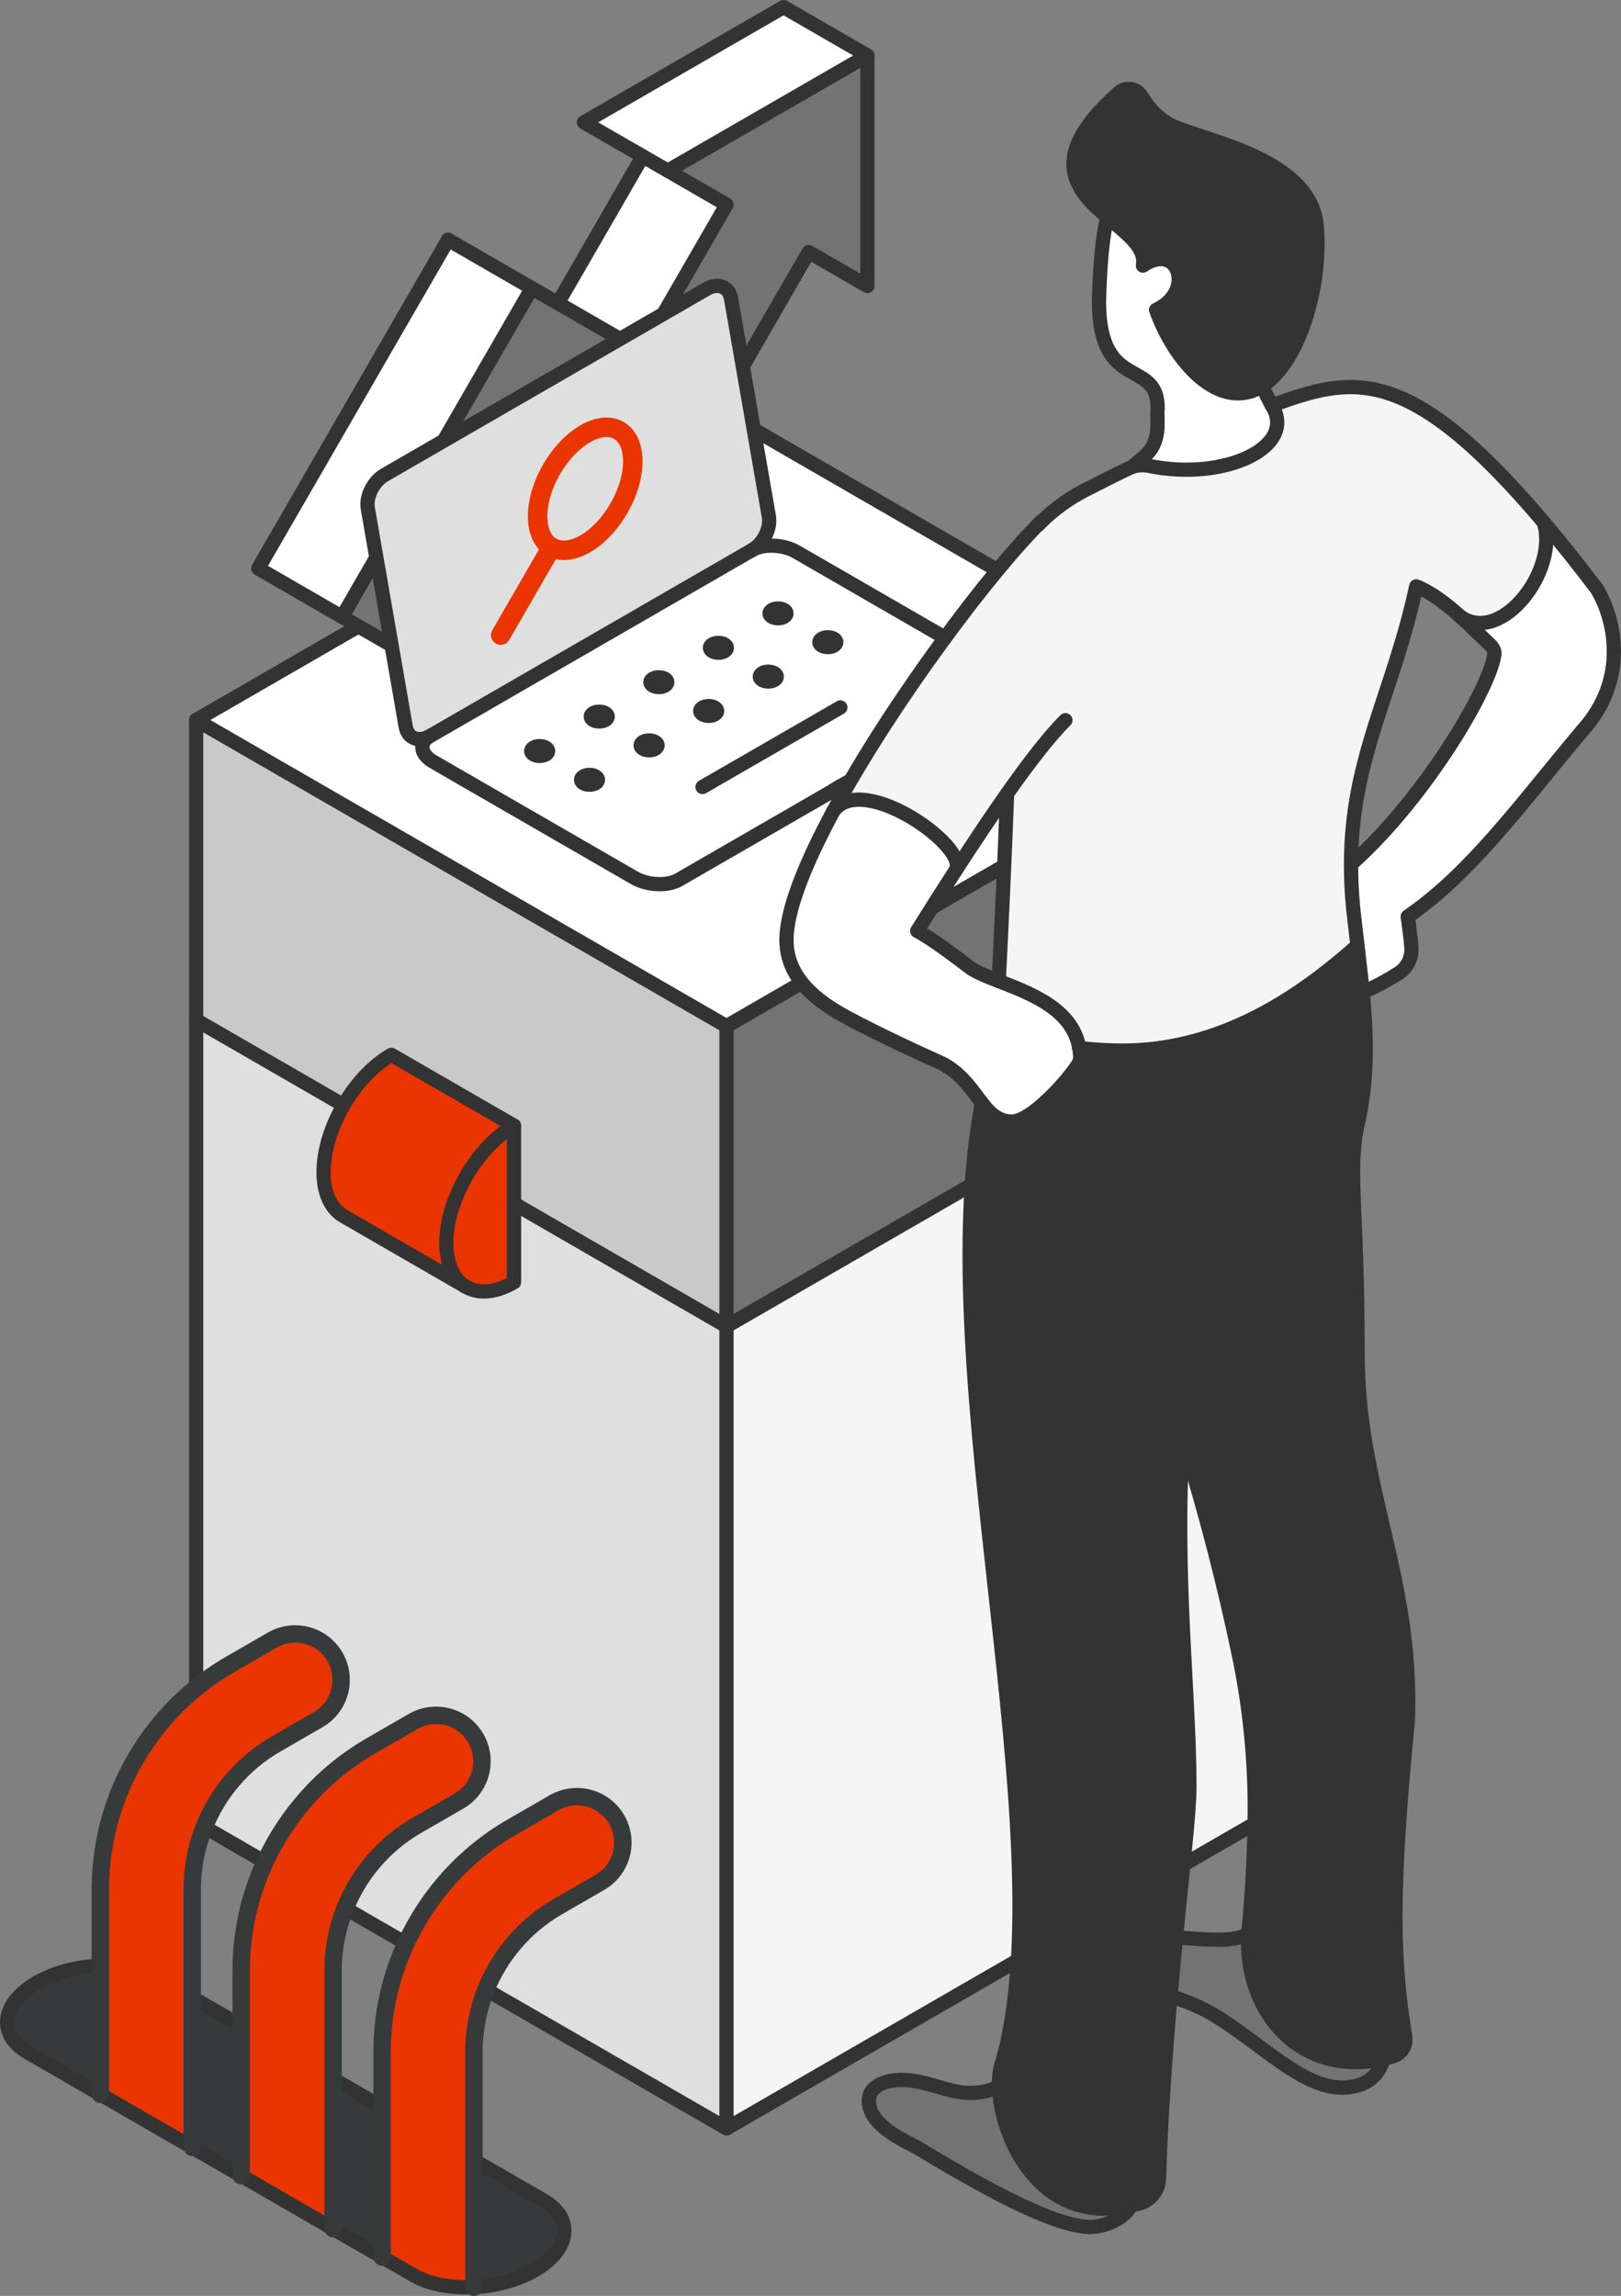
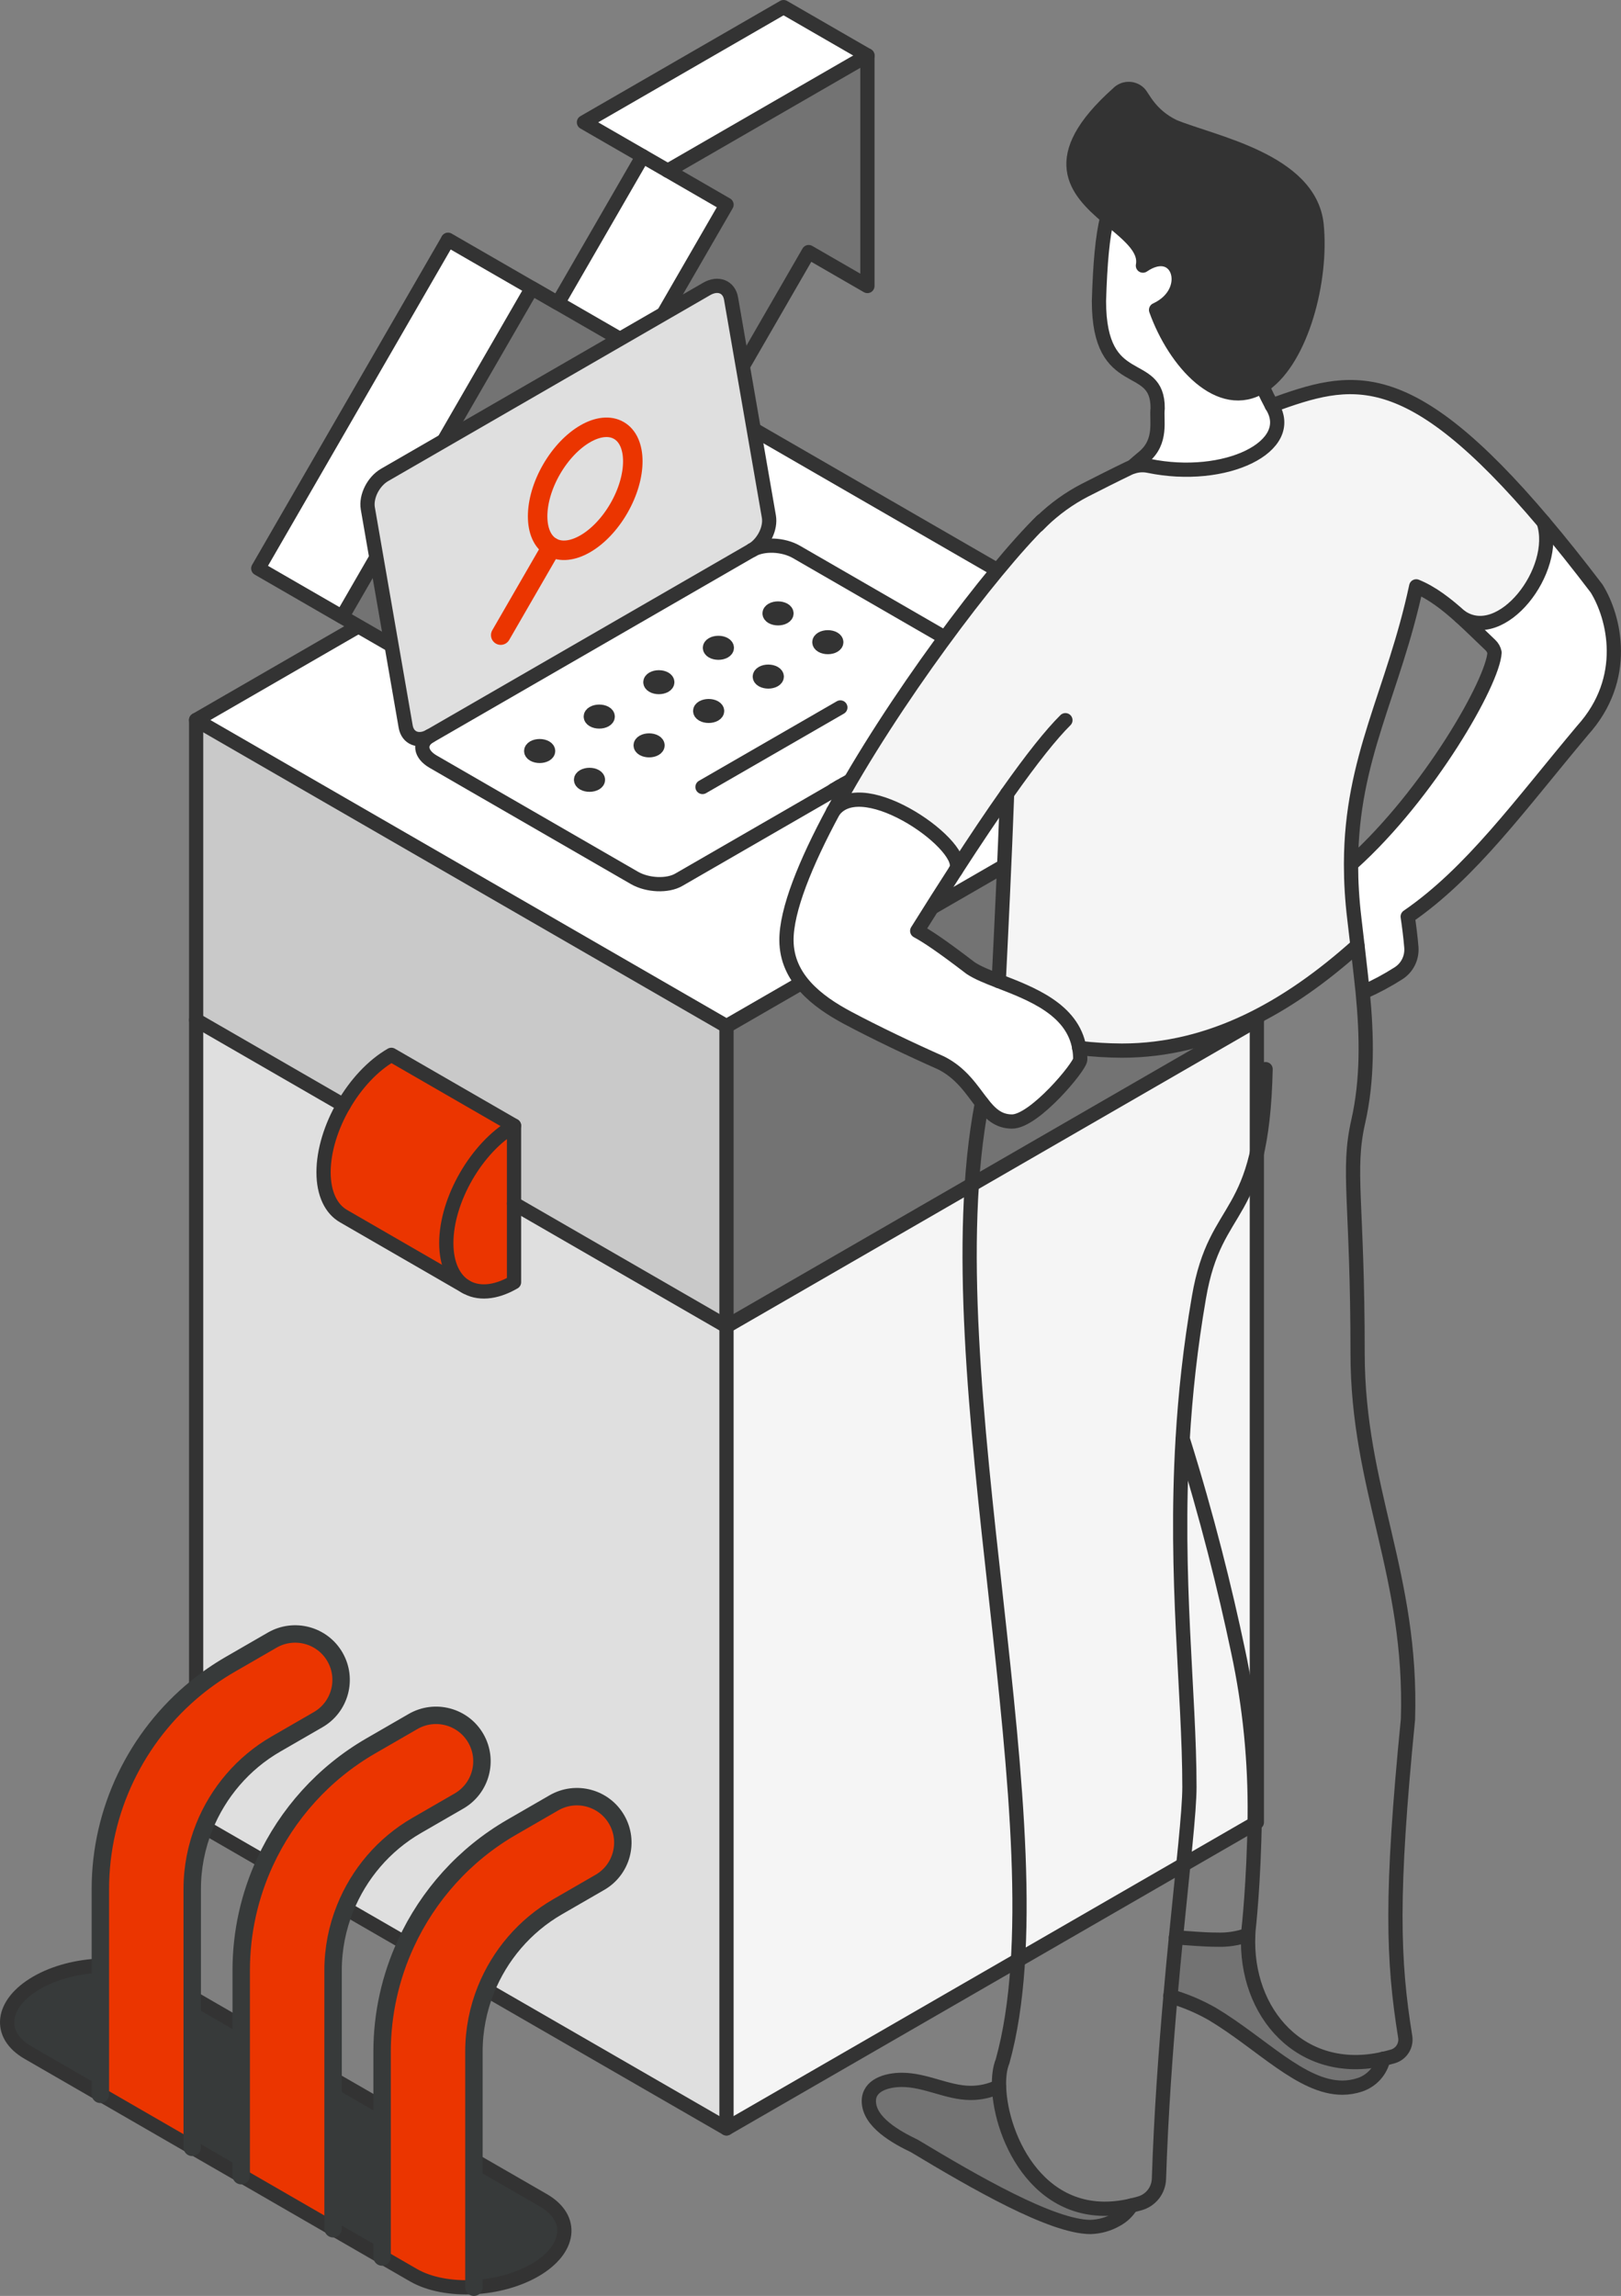
<svg xmlns="http://www.w3.org/2000/svg" id="Layer_2" data-name="Layer 2" viewBox="0 0 432.51 612.58">
  <rect x="0" y="0" width="432.51" height="612.58" fill="#808080" stroke="none" />
  <defs>
    <style>      .cls-1 {        fill: #dfdfdf;      }      .cls-2 {        stroke: #eb3500;        stroke-width: 5.2px;      }      .cls-2, .cls-3, .cls-4 {        fill: none;        stroke-linecap: round;        stroke-linejoin: round;      }      .cls-3 {        stroke: #333;        stroke-width: 3.8px;      }      .cls-4 {        stroke: #373a3a;        stroke-width: 4.65px;      }      .cls-5 {        fill: #eb3500;      }      .cls-6 {        fill: #c9c9c9;      }      .cls-7 {        fill: #fff;      }      .cls-8 {        fill: #373a3a;      }      .cls-9 {        fill: #f5f5f5;      }      .cls-10 {        fill: #737373;      }      .cls-11 {        fill: #333;      }    </style>
  </defs>
  <g id="Layer_1-2" data-name="Layer 1">
    <g>
      <g>
        <g>
          <polygon class="cls-9" points="335.35 272.17 335.35 486.22 193.84 567.89 193.84 353.87 335.35 272.17" />
          <polygon class="cls-10" points="335.35 192.11 335.35 272.17 193.84 353.87 193.84 273.8 335.35 192.11" />
          <polygon class="cls-7" points="335.35 192.11 193.84 273.8 52.33 192.11 193.84 110.39 335.35 192.11" />
          <path class="cls-1" d="M124.12,343.24l.02-.02c3.29,2.05,7.91,1.85,13.01-1.12v-20.97l56.7,32.73v214.02l-64.19-37.04c3.68-9.15,10.33-17.02,19.11-22.09l11.29-6.52c5.86-3.38,7.86-10.87,4.48-16.74-3.38-5.86-10.87-7.86-16.74-4.48l-11.29,6.52c-12.56,7.24-22.31,18.18-28.2,30.98h-.02l-16.21-9.35c3.66-9.17,10.32-17.03,19.1-22.11l11.29-6.52c5.86-3.38,7.86-10.87,4.48-16.74-3.38-5.86-10.87-7.86-16.74-4.48l-11.29,6.52c-12.55,7.26-22.31,18.2-28.22,30.99l-16.21-9.37c3.66-9.15,10.32-17.03,19.1-22.11l11.29-6.52c5.86-3.38,7.86-10.87,4.48-16.74-3.38-5.86-10.87-7.86-16.74-4.48l-11.29,6.52c-3.2,1.85-6.2,3.92-9.01,6.22v-178.19l39.34,22.71c-3.29,5.68-5.34,12.1-5.34,17.9s2.03,9.8,5.31,11.7l32.48,18.77Z" />
          <path class="cls-6" d="M193.84,273.8v80.07l-56.7-32.73v-20.79l-32.73-18.89c-4.98,2.87-9.46,7.77-12.75,13.42l-39.34-22.71v-80.06l141.52,81.69Z" />
          <path class="cls-5" d="M164.54,485.51c3.38,5.86,1.38,13.36-4.48,16.74l-11.29,6.52c-8.78,5.07-15.43,12.94-19.11,22.09-2.09,5.2-3.21,10.81-3.21,16.57v62.82c-5.99.31-11.84-.73-16.07-3.16l-8.42-4.87v-54.79c0-10.11,2.23-19.96,6.36-28.9,5.89-12.8,15.64-23.73,28.2-30.98l11.29-6.52c5.86-3.38,13.36-1.38,16.74,4.48Z" />
          <path class="cls-8" d="M145,587.08c8.28,4.79,7.24,13.14-2.31,18.66-4.68,2.68-10.52,4.22-16.24,4.5v-33.86l18.55,10.7Z" />
          <path class="cls-5" d="M137.15,321.14v20.97c-5.1,2.96-9.73,3.16-13.01,1.12-3.13-1.94-5.06-5.94-5.06-11.56,0-11.53,8.1-25.55,18.07-31.32v20.79Z" />
          <path class="cls-5" d="M104.42,281.46l32.73,18.89c-9.97,5.77-18.07,19.79-18.07,31.32,0,5.62,1.92,9.62,5.06,11.56l-.02.02-32.48-18.77c-3.27-1.89-5.31-5.94-5.31-11.7s2.05-12.22,5.34-17.9c3.29-5.65,7.77-10.55,12.75-13.42Z" />
          <path class="cls-5" d="M92.08,509.16c-2.09,5.2-3.21,10.8-3.21,16.55v68.94l-24.51-14.15v-54.79c0-10.13,2.23-19.96,6.34-28.88,5.91-12.8,15.67-23.73,28.22-30.99l11.29-6.52c5.86-3.38,13.36-1.38,16.74,4.48,3.38,5.86,1.38,13.36-4.48,16.74l-11.29,6.52c-8.78,5.07-15.43,12.94-19.1,22.11Z" />
          <polygon class="cls-8" points="101.95 562.23 101.95 602.21 88.87 594.65 88.87 554.68 101.95 562.23" />
          <path class="cls-5" d="M54.49,487.46c-2.09,5.2-3.21,10.8-3.21,16.55v68.94l-24.51-14.15v-54.79c0-20.93,9.57-40.66,25.55-53.66,2.81-2.3,5.82-4.37,9.01-6.22l11.29-6.52c5.86-3.38,13.36-1.38,16.74,4.48,3.38,5.86,1.38,13.36-4.48,16.74l-11.29,6.52c-8.78,5.07-15.44,12.95-19.1,22.11Z" />
          <polygon class="cls-8" points="64.36 540.53 64.36 580.5 51.29 572.95 51.29 532.97 64.36 540.53" />
          <path class="cls-8" d="M26.78,524.47v34.33l-19.3-11.14c-8.27-4.78-7.23-13.12,2.33-18.65,4.87-2.81,11.01-4.34,16.97-4.55Z" />
        </g>
        <g>
          <polyline class="cls-3" points="335.35 272.17 193.84 353.87 137.15 321.14" />
          <line class="cls-3" x1="91.67" y1="294.88" x2="52.33" y2="272.17" />
          <polygon class="cls-3" points="52.33 192.11 193.84 110.39 335.35 192.11 193.84 273.8 52.33 192.11" />
          <line class="cls-3" x1="193.84" y1="273.8" x2="193.84" y2="567.89" />
          <line class="cls-3" x1="52.33" y1="192.11" x2="52.33" y2="450.36" />
          <line class="cls-3" x1="54.49" y1="487.46" x2="70.71" y2="496.83" />
          <polyline class="cls-3" points="92.07 509.16 92.08 509.16 108.29 518.52" />
          <polyline class="cls-3" points="129.65 530.85 193.84 567.89 335.35 486.22 335.35 192.11" />
          <path class="cls-3" d="M137.15,300.35c-9.97,5.77-18.07,19.79-18.07,31.32,0,5.62,1.93,9.61,5.06,11.56,3.29,2.04,7.91,1.85,13.01-1.12v-41.76Z" />
          <path class="cls-3" d="M124.37,343.38l-32.73-18.91c-3.27-1.89-5.31-5.94-5.31-11.7s2.04-12.23,5.34-17.9c3.28-5.65,7.77-10.55,12.75-13.42l32.73,18.89" />
          <line class="cls-3" x1="51.29" y1="532.97" x2="64.36" y2="540.53" />
          <line class="cls-3" x1="88.87" y1="554.68" x2="101.95" y2="562.23" />
          <path class="cls-3" d="M126.44,576.38l18.55,10.7c8.28,4.79,7.24,13.14-2.31,18.66-4.68,2.68-10.52,4.21-16.24,4.5-5.99.3-11.84-.73-16.07-3.16l-102.89-59.41c-8.27-4.78-7.23-13.12,2.33-18.65,4.87-2.81,11.01-4.34,16.97-4.55" />
          <path class="cls-4" d="M101.95,602.21v-54.79c0-10.11,2.24-19.96,6.36-28.9,5.9-12.79,15.64-23.73,28.2-30.98l11.29-6.52c5.86-3.38,13.36-1.38,16.74,4.48,3.38,5.86,1.38,13.36-4.48,16.74l-11.29,6.52c-8.78,5.07-15.43,12.94-19.11,22.09-2.09,5.2-3.21,10.81-3.21,16.57v62.84" />
          <path class="cls-4" d="M64.36,580.5v-54.79c0-10.13,2.23-19.97,6.34-28.88,5.91-12.8,15.67-23.73,28.22-30.99l11.29-6.52c5.86-3.38,13.36-1.38,16.74,4.48,3.38,5.86,1.38,13.36-4.48,16.74l-11.29,6.52c-8.78,5.07-15.42,12.94-19.1,22.11-2.09,5.2-3.21,10.8-3.21,16.55v68.94" />
          <path class="cls-4" d="M26.78,558.8v-54.79c0-20.93,9.59-40.64,25.55-53.66,2.81-2.29,5.82-4.37,9.01-6.22l11.29-6.52c5.86-3.38,13.36-1.38,16.74,4.48,3.38,5.86,1.38,13.36-4.48,16.74l-11.29,6.52c-8.78,5.07-15.43,12.96-19.1,22.11-2.09,5.2-3.21,10.8-3.21,16.55v68.94" />
        </g>
      </g>
      <g id="arrow">
        <g>
          <polygon class="cls-10" points="231.44 14.81 231.44 76.31 215.77 67.26 171.22 144.42 141.91 127.51 113.2 177.24 91.28 164.59 141.91 76.89 171.22 93.8 193.85 54.61 178.18 45.55 231.44 14.81" />
          <polygon class="cls-7" points="231.44 14.81 178.18 45.55 155.81 32.64 209.07 1.9 231.44 14.81" />
          <polygon class="cls-7" points="193.85 54.61 171.22 93.8 148.85 80.89 148.85 80.88 171.48 41.69 193.85 54.61" />
          <polygon class="cls-7" points="148.85 80.88 148.85 80.89 141.91 76.89 91.28 164.59 68.91 151.67 119.55 63.97 148.85 80.88" />
        </g>
        <g>
          <polyline class="cls-3" points="171.48 41.69 148.85 80.88 119.55 63.97" />
          <polyline class="cls-3" points="119.51 64.05 68.91 151.67 90.83 164.33" />
          <polyline class="cls-3" points="141.87 76.96 91.28 164.59 113.2 177.24 141.91 127.51 171.22 144.42 215.77 67.26 231.44 76.31 231.44 14.81 178.18 45.55 193.85 54.61 171.22 93.8 141.91 76.89" />
          <polyline class="cls-3" points="178.18 45.55 155.81 32.64 209.07 1.9 231.44 14.81" />
        </g>
      </g>
      <g>
        <g id="laptop">
          <g>
            <path class="cls-1" d="M102.66,126.7c-3.03,1.75-5.05,5.76-4.51,8.94l10.09,58.16c.52,3.19,3.46,4.34,6.47,2.59h.02s85.91-49.61,85.91-49.61c.17-.1.33-.19.5-.31,2.74-1.91,4.51-5.61,4-8.63l-10.09-58.16c-.54-3.19-3.46-4.33-6.47-2.61l-85.94,49.63Z" />
            <path class="cls-7" d="M114.72,196.39c-3.02,1.75-2.65,4.82.86,6.83l53.7,31.01c3.52,2.02,8.83,2.24,11.84.49l40.91-23.62h.02l.03-.03s.03-.02.06-.03c.02,0,.04-.02.07-.03.02,0,.03-.02.03-.02.03-.02.07-.04.11-.06.07-.04.12-.07.17-.1.05-.03.09-.06.13-.08.06-.03.13-.07.19-.11.05-.02.1-.05.15-.08.02-.02.05-.02.07-.04.04-.02.08-.04.12-.07.03-.02.05-.03.07-.04l.02-.02c.16-.09.33-.19.51-.3.02,0,.04-.02.06-.03l.03-.02c.07-.04.13-.07.19-.12.03-.02.06-.03.08-.04.07-.04.15-.09.22-.13.02,0,.04-.02.07-.03.07-.05.17-.1.25-.15.02,0,.04-.02.07-.03.08-.05.17-.11.26-.16.02,0,.04-.02.07-.03,0-.02.02-.02.04-.02.07-.05.16-.09.23-.14.02,0,.06-.02.08-.04.09-.06.18-.11.28-.17.03-.02.06-.03.09-.05.09-.06.18-.11.27-.17h.02s.1-.07.14-.09c.03-.02.07-.04.12-.07.03-.02.07-.04.11-.06.08-.05.16-.09.23-.14.11-.06.23-.12.35-.2h.02c.07-.05.13-.08.19-.12.36-.21.73-.42,1.11-.63.05-.03.1-.07.15-.09h.02c.71-.42,1.44-.84,2.18-1.27.04-.02.07-.04.11-.06.06-.04.12-.07.17-.1.15-.08.31-.17.46-.26.05-.04.11-.07.16-.1.13-.07.26-.14.38-.21.03-.02.05-.03.07-.04.16-.09.31-.17.45-.26.07-.03.12-.07.18-.1.08-.06.17-.11.26-.16.1-.06.2-.12.3-.17.05-.03.1-.06.15-.09.03-.02.07-.04.11-.06.11-.07.22-.13.33-.2.06-.03.12-.06.17-.09l.17-.1s.07-.04.1-.06c.14-.08.53-.31.57-.33.05-.02.11-.06.17-.09.04-.03.08-.05.12-.07.02,0,.05-.02.07-.03.12-.07.24-.14.36-.21.09-.06.18-.11.27-.16.16-.09.31-.17.45-.26.03-.02.06-.04.09-.06.08-.04.14-.07.21-.12.02,0,.04-.02.06-.02.04-.02.09-.05.13-.08h0c.13-.07.26-.14.39-.22.03-.02.06-.03.08-.05,0,0,.02,0,.03-.02.08-.05.16-.1.25-.15l.36-.21c.12-.07.23-.13.34-.2.08-.04.17-.09.24-.13.03-.02.07-.04.09-.06.09-.05.17-.1.26-.15.02,0,.03-.02.05-.03l.17-.1s.09-.05.13-.07c.2-.12.38-.21.54-.31.07-.03.14-.07.21-.12.03-.02.07-.03.09-.05.08-.04.17-.09.26-.15.04-.02.08-.05.12-.07l.07-.05s.08-.03.11-.06h0c.06-.04.12-.07.17-.1.03-.02.06-.03.08-.05l.03-.02.02-.02c.07-.03.13-.08.21-.12.02,0,.03-.02.03-.02l.03-.02s.04-.02.05-.03h0l25.87-14.93c3.03-1.74,2.67-4.81-.84-6.84l-53.7-31.01c-3.5-2.03-8.82-2.24-11.85-.48l-85.91,49.6h-.02ZM142.39,201.31c-.88-.51-.88-1.34,0-1.85.88-.51,2.31-.51,3.2,0s.88,1.34,0,1.85c-.88.51-2.31.51-3.2,0ZM155.69,208.99c-.88-.51-.88-1.34,0-1.85.88-.51,2.32-.51,3.2,0,.88.51.88,1.34,0,1.85-.88.51-2.32.51-3.2,0ZM158.29,192.12c-.88-.51-.89-1.34,0-1.85.88-.51,2.32-.51,3.2,0,.89.51.88,1.34,0,1.85-.88.51-2.32.51-3.2,0ZM171.59,199.8c-.88-.51-.88-1.34,0-1.85.88-.51,2.31-.51,3.2,0,.88.51.88,1.34,0,1.85-.88.51-2.31.51-3.2,0ZM174.19,182.94c-.88-.51-.88-1.33,0-1.84.89-.51,2.31-.51,3.2,0,.88.51.88,1.33,0,1.84-.89.51-2.31.51-3.2,0ZM187.48,190.62c-.88-.51-.88-1.33,0-1.84.89-.51,2.32-.51,3.2,0,.88.51.88,1.33,0,1.84-.89.51-2.32.51-3.2,0ZM190.08,173.77c-.88-.51-.88-1.34,0-1.85.88-.51,2.32-.51,3.2,0,.88.51.88,1.34,0,1.85-.88.51-2.32.51-3.2,0ZM203.39,181.45c-.89-.51-.88-1.34,0-1.85.88-.51,2.31-.51,3.2,0,.89.51.89,1.34,0,1.85-.88.51-2.31.51-3.2,0ZM205.99,164.59c-.88-.51-.88-1.34,0-1.85.88-.51,2.31-.51,3.2,0,.88.51.88,1.34,0,1.85-.88.51-2.31.51-3.2,0ZM219.28,172.27c-.88-.51-.88-1.34,0-1.85.88-.51,2.32-.51,3.2,0,.88.51.88,1.34,0,1.85-.88.51-2.32.51-3.2,0Z" />
            <path class="cls-7" d="M142.39,199.46c-.88.51-.88,1.34,0,1.85.88.51,2.31.51,3.2,0,.88-.51.88-1.34,0-1.85s-2.31-.51-3.2,0Z" />
            <path class="cls-7" d="M155.69,207.14c-.88.51-.88,1.34,0,1.85.88.51,2.32.51,3.2,0,.88-.51.88-1.34,0-1.85-.88-.51-2.32-.51-3.2,0Z" />
            <path class="cls-7" d="M158.29,190.27c-.89.51-.88,1.34,0,1.85.88.51,2.32.51,3.2,0,.88-.51.89-1.34,0-1.85-.88-.51-2.32-.51-3.2,0Z" />
            <path class="cls-7" d="M171.59,197.95c-.88.51-.88,1.34,0,1.85.88.51,2.31.51,3.2,0,.88-.51.88-1.34,0-1.85-.88-.51-2.31-.51-3.2,0Z" />
            <path class="cls-7" d="M174.19,181.1c-.88.51-.88,1.33,0,1.84.89.51,2.31.51,3.2,0,.88-.51.88-1.33,0-1.84-.89-.51-2.31-.51-3.2,0Z" />
            <path class="cls-7" d="M187.48,188.78c-.88.51-.88,1.33,0,1.84.89.51,2.32.51,3.2,0,.88-.51.88-1.33,0-1.84-.89-.51-2.32-.51-3.2,0Z" />
            <path class="cls-7" d="M190.08,171.92c-.88.51-.88,1.34,0,1.85.88.51,2.32.51,3.2,0,.88-.51.88-1.34,0-1.85-.88-.51-2.32-.51-3.2,0Z" />
            <path class="cls-7" d="M203.39,179.6c-.88.51-.89,1.34,0,1.85.88.51,2.31.51,3.2,0,.89-.51.89-1.34,0-1.85-.88-.51-2.31-.51-3.2,0Z" />
            <path class="cls-7" d="M205.99,162.74c-.88.51-.88,1.34,0,1.85.88.51,2.31.51,3.2,0,.88-.51.88-1.34,0-1.85-.88-.51-2.31-.51-3.2,0Z" />
            <path class="cls-7" d="M219.28,170.42c-.88.51-.88,1.34,0,1.85.88.51,2.32.51,3.2,0,.88-.51.88-1.34,0-1.85-.88-.51-2.32-.51-3.2,0Z" />
            <path class="cls-7" d="M222.64,210.73s-.08.05-.13.08c.04-.02.08-.05.13-.08Z" />
            <path class="cls-7" d="M223.26,210.37s.08-.04.12-.07c.13-.08.26-.16.39-.23-.18.11-.36.21-.51.3Z" />
            <path class="cls-7" d="M223.86,210.03c.08-.05.16-.09.23-.13-.02,0-.02.02-.04.02-.06.04-.12.07-.19.12Z" />
            <path class="cls-7" d="M224.05,209.91s.02,0,.04-.02c.02,0,.02-.02.04-.02-.02,0-.05.02-.08.04Z" />
            <path class="cls-7" d="M224.36,209.74c-.07.04-.15.09-.22.13.07-.04.15-.09.22-.13Z" />
            <path class="cls-7" d="M225.11,209.31c.1-.06.21-.12.31-.18-.02.02-.06.03-.08.04-.07.05-.16.09-.23.14Z" />
            <path class="cls-7" d="M227.24,208.07c-.06.04-.12.07-.19.12.29-.17.58-.33.89-.51-.23.13-.46.26-.7.4Z" />
            <path class="cls-7" d="M227.24,208.07c.24-.13.47-.26.7-.4.02,0,.04-.02.07-.03.12-.07.23-.14.34-.2-.38.21-.74.42-1.11.63Z" />
            <path class="cls-7" d="M228.51,207.34c.12-.07.25-.14.36-.21.23-.14.48-.28.73-.42.02-.02.03-.02.05-.03.17-.1.36-.21.54-.31.09-.06.17-.11.26-.16.07-.04.15-.08.23-.14-.73.43-1.47.85-2.18,1.26Z" />
            <path class="cls-7" d="M231.59,205.56s-.11.06-.16.1c.17-.1.36-.21.54-.31-.12.07-.25.14-.38.21Z" />
            <path class="cls-7" d="M231.97,205.34s.08-.04.12-.07c-.02,0-.04.02-.06.02-.02,0-.04.02-.07.04Z" />
            <path class="cls-7" d="M232.04,205.3s.04-.02.06-.02c.13-.08.26-.16.4-.24-.15.09-.3.17-.45.26Z" />
            <path class="cls-7" d="M232.49,205.04c-.13.08-.26.16-.4.24.19-.11.38-.22.58-.34-.06.03-.12.07-.18.1Z" />
            <path class="cls-7" d="M232.94,204.78c-.09.05-.18.1-.26.16.03-.02.07-.04.11-.06.06-.04.11-.07.16-.1Z" />
            <path class="cls-7" d="M232.94,204.78s-.1.06-.16.1c.15-.09.3-.17.45-.26-.1.05-.2.11-.3.17Z" />
            <path class="cls-7" d="M233.82,204.27c-.11.07-.22.13-.33.2.02-.02.03-.02.05-.02.1-.07.19-.12.28-.17Z" />
            <path class="cls-7" d="M233.82,204.27c-.09.06-.18.11-.28.17.15-.09.3-.17.45-.26-.05.03-.11.06-.17.09Z" />
            <path class="cls-7" d="M234.16,204.08s.05-.02.07-.03c0-.02.02-.02.03-.02-.03.02-.07.04-.1.06Z" />
            <path class="cls-7" d="M234.26,204.02c.14-.08.28-.16.43-.25-.14.08-.29.17-.43.25Z" />
            <path class="cls-7" d="M235.11,203.53s-.07.04-.12.07c.06-.03.12-.07.18-.11-.02,0-.04.02-.07.03Z" />
            <path class="cls-7" d="M235.18,203.49c.12-.07.23-.13.36-.21-.12.07-.23.13-.36.21Z" />
            <path class="cls-7" d="M235.8,203.13c-.09.05-.18.1-.27.16.23-.13.47-.27.72-.41-.14.08-.29.17-.45.26Z" />
            <path class="cls-7" d="M236.34,202.82c.08-.04.17-.09.26-.15-.02,0-.03.02-.06.02-.07.05-.13.08-.21.12Z" />
            <path class="cls-7" d="M236.73,202.59c.12-.07.25-.14.39-.22-.12.07-.25.15-.39.22h0Z" />
            <path class="cls-7" d="M237.48,202.16l-.25.15c.08-.04.16-.09.22-.12l.02-.02Z" />
            <path class="cls-7" d="M237.48,202.16l-.02.02c.06-.03.12-.07.18-.11-.05.02-.1.06-.16.08Z" />
            <path class="cls-7" d="M237.48,202.16c.06-.02.11-.06.16-.08.08-.04.14-.08.21-.12-.12.07-.24.14-.36.21Z" />
            <path class="cls-7" d="M237.64,202.07c.22-.13.45-.26.69-.4-.05.02-.1.05-.15.07-.11.07-.21.13-.34.2-.07.04-.13.08-.21.12Z" />
            <path class="cls-7" d="M238.18,201.75s.1-.06.15-.07c.03-.02.06-.04.09-.06-.07.04-.16.09-.24.13Z" />
            <path class="cls-7" d="M238.42,201.62c.26-.15.54-.31.81-.46l-.1.05s-.08.05-.13.07l-.17.1s-.03.02-.05.03c-.09.05-.17.1-.26.15-.02.02-.06.03-.09.06Z" />
            <path class="cls-7" d="M239.13,201.21l.1-.05c.06-.04.12-.07.18-.11.09-.05.17-.1.26-.16-.17.1-.35.2-.54.31Z" />
            <path class="cls-7" d="M240.35,200.51c.07-.04.13-.07.19-.11-.03.02-.08.05-.11.06l-.07.05Z" />
            <path class="cls-7" d="M240.54,200.4s.11-.06.17-.1c-.05.02-.11.06-.17.1Z" />
            <path class="cls-7" d="M241.06,200.1s.04-.02.07-.04l-.03.02s-.02.02-.03.02Z" />
          </g>
          <g>
            <path class="cls-3" d="M200.65,146.78c.17-.1.33-.19.5-.31,2.74-1.91,4.51-5.61,4-8.63l-10.09-58.16c-.54-3.19-3.46-4.33-6.47-2.61l-85.94,49.63c-3.03,1.75-5.05,5.76-4.51,8.94l10.09,58.16c.52,3.19,3.46,4.34,6.47,2.59" />
            <path class="cls-3" d="M241.06,200.1s.04-.02.07-.04l-.07.04Z" />
            <path class="cls-3" d="M238.42,201.62c.26-.15.54-.31.81-.46" />
            <path class="cls-3" d="M237.46,202.18c.06-.03.12-.07.18-.11.22-.13.45-.26.69-.4" />
            <path class="cls-3" d="M236.73,202.59c.12-.07.25-.14.39-.22" />
            <path class="cls-3" d="M236.34,202.82c.08-.04.17-.09.26-.15" />
            <path class="cls-3" d="M234.99,203.6c.06-.03.11-.07.18-.11.11-.07.83-.48,1.07-.62" />
            <path class="cls-3" d="M234.26,204.02c.14-.08.28-.16.43-.25" />
            <path class="cls-3" d="M233.54,204.44c.15-.09.3-.17.45-.26" />
            <path class="cls-3" d="M232.78,204.88c.15-.09.3-.17.45-.26" />
            <path class="cls-3" d="M231.44,205.66c.17-.1.36-.21.54-.31.04-.02.08-.04.12-.07.19-.11.38-.22.58-.34" />
            <path class="cls-3" d="M227.05,208.18c.29-.17.58-.33.89-.51" />
            <path class="cls-3" d="M225.11,209.31c.1-.06.21-.12.31-.18" />
            <path class="cls-3" d="M224.05,209.91s.02,0,.04-.02l-.04.02Z" />
            <path class="cls-3" d="M222.51,210.81s.08-.05.13-.08" />
            <path class="cls-3" d="M223.77,210.08c-.18.11-.36.21-.51.3" />
            <path class="cls-3" d="M224.36,209.74c-.07.04-.15.09-.22.13-.02,0-.05.02-.08.04-.06.04-.12.07-.19.12" />
            <path class="cls-3" d="M228.35,207.44c-.38.21-.74.42-1.11.63" />
            <path class="cls-3" d="M230.69,206.08c-.73.43-1.47.85-2.18,1.26" />
            <path class="cls-3" d="M232.49,205.04c-.15.09-.3.17-.45.26" />
            <path class="cls-3" d="M232.94,204.78c-.09.05-.18.1-.26.16" />
            <path class="cls-3" d="M233.82,204.27c-.11.07-.22.13-.33.2" />
            <path class="cls-3" d="M234.26,204.02s-.02,0-.03.02c-.02,0-.04.02-.07.03l.1-.06Z" />
            <path class="cls-3" d="M237.84,201.95c-.12.07-.24.14-.36.21-.08.05-.17.1-.25.15" />
            <path class="cls-3" d="M238.42,201.62c-.07.04-.16.09-.24.13" />
            <path class="cls-3" d="M239.23,201.16l-.1.05.1-.05Z" />
            <path class="cls-3" d="M239.23,201.16c.06-.04.12-.07.18-.11.09-.05.17-.1.26-.16" />
            <path class="cls-3" d="M240.54,200.4c-.06.03-.12.07-.19.11" />
            <path class="cls-3" d="M240.71,200.3c-.06.04-.12.07-.17.1" />
            <path class="cls-3" d="M241.12,200.06l-.03.02s-.02.02-.03.02l.07-.04Z" />
            <path class="cls-3" d="M241.06,200.1c-.07.04-.14.08-.21.12l-.02.02-.03.02s-.05.03-.08.05" />
            <path class="cls-3" d="M240.54,200.4c.06-.04.12-.07.17-.1" />
            <line class="cls-3" x1="240.54" y1="200.4" x2="240.54" y2="200.4" />
            <path class="cls-3" d="M238.18,201.75s.1-.06.15-.07c.03-.02.06-.04.09-.06.03-.02.07-.04.09-.06.09-.05.17-.1.26-.15.02,0,.03-.02.05-.03l.17-.1s.09-.05.13-.07c.2-.12.38-.21.54-.31.07-.03.14-.07.21-.12.03-.02.07-.03.09-.05.08-.04.17-.09.26-.15.04-.02.08-.05.12-.07l.07-.05s.08-.03.11-.06" />
            <path class="cls-3" d="M238.18,201.75c-.11.07-.21.13-.34.2" />
            <path class="cls-3" d="M237.23,202.31c.08-.04.16-.09.22-.12l.02-.02c.06-.02.11-.06.16-.08.08-.04.14-.08.21-.12" />
            <path class="cls-3" d="M237.23,202.31s-.03.02-.03.02c-.02.02-.06.03-.08.05l.12-.07Z" />
            <path class="cls-3" d="M237.12,202.37c-.12.07-.25.15-.39.22h0" />
            <path class="cls-3" d="M236.6,202.67s.09-.05.13-.08l-.13.08Z" />
            <path class="cls-3" d="M236.6,202.67s-.03.02-.06.02c-.07.05-.13.08-.21.12" />
            <path class="cls-3" d="M236.34,202.82s-.06.03-.09.06l.09-.06Z" />
            <path class="cls-3" d="M234.99,203.6s.08-.05.12-.07c.02,0,.05-.02.07-.03.12-.07.24-.14.36-.21.09-.06.18-.11.27-.16.16-.09.31-.17.45-.26" />
            <path class="cls-3" d="M234.99,203.6c-.06.03-.12.07-.17.09-.04.02-.09.05-.14.08" />
            <path class="cls-3" d="M234.16,204.08s.07-.04.1-.06c.14-.08.29-.17.43-.25" />
            <line class="cls-3" x1="234.16" y1="204.08" x2="233.99" y2="204.18" />
            <path class="cls-3" d="M232.04,205.3s.04-.02.06-.02c.13-.08.26-.16.4-.24.07-.03.12-.07.18-.1.03-.02.07-.04.11-.06.06-.04.11-.07.16-.1.1-.06.2-.12.3-.17.05-.03.1-.06.15-.09.03-.02.07-.04.11-.06.02-.02.03-.02.05-.02.1-.07.19-.12.28-.17.06-.03.12-.06.17-.09" />
            <path class="cls-3" d="M232.04,205.3s-.04.02-.07.04l.07-.04Z" />
            <path class="cls-3" d="M231.44,205.66s.11-.07.16-.1c.13-.07.26-.14.38-.21" />
            <path class="cls-3" d="M231.44,205.66c-.16.09-.31.18-.46.26-.06.03-.12.06-.17.1-.03.02-.07.04-.11.06" />
            <path class="cls-3" d="M227.24,208.07c.24-.13.47-.26.7-.4.02,0,.04-.02.07-.03.12-.07.23-.14.34-.2.05-.03.1-.07.15-.09h.02c.12-.08.25-.15.36-.21.23-.14.48-.28.73-.42.02-.02.03-.02.05-.03.17-.1.36-.21.54-.31.09-.06.17-.11.26-.16.07-.04.15-.08.23-.14" />
            <path class="cls-3" d="M227.24,208.07c-.06.04-.12.07-.19.12" />
            <path class="cls-3" d="M225.11,209.31c.07-.05.16-.09.23-.14.02,0,.06-.02.08-.04.09-.06.18-.11.28-.17.03-.02.06-.03.09-.05.09-.06.18-.11.27-.17h.02s.1-.07.14-.09c.03-.02.07-.04.12-.07.03-.02.07-.04.11-.06.08-.05.16-.09.23-.14.11-.06.23-.12.35-.2h.02" />
            <path class="cls-3" d="M225.11,209.31s-.03,0-.04.02c-.02.02-.04.02-.07.03-.09.05-.18.11-.26.16-.03.02-.05.02-.07.03-.08.05-.17.1-.25.15-.02.02-.04.02-.07.03" />
            <path class="cls-3" d="M223.86,210.03c.08-.05.16-.09.23-.13.02,0,.02-.02.04-.02.08-.04.15-.09.22-.13" />
            <path class="cls-3" d="M223.86,210.03l-.03.02s-.04.02-.06.03l.09-.05Z" />
            <path class="cls-3" d="M223.26,210.37s.08-.04.12-.07c.13-.08.26-.16.39-.23" />
            <path class="cls-3" d="M223.26,210.37l-.02.02s-.04.03-.07.04c-.04.03-.08.05-.12.07-.02.02-.04.02-.07.04-.05.03-.1.06-.15.08l-.19.11" />
            <path class="cls-3" d="M222.64,210.73s-.08.05-.13.08" />
            <path class="cls-3" d="M200.65,146.78l-85.91,49.6h-.02c-3.02,1.76-2.65,4.83.86,6.85l53.7,31.01c3.52,2.02,8.83,2.24,11.84.49l40.91-23.62h.02l.03-.03s.03-.02.06-.03c.02,0,.04-.02.07-.03.02,0,.03-.02.03-.02.03-.02.07-.04.11-.06.07-.04.12-.07.17-.1" />
            <path class="cls-3" d="M200.65,146.78c3.03-1.76,8.35-1.55,11.85.48l53.7,31.01c3.51,2.03,3.87,5.09.84,6.84l-25.87,14.93h0s-.04.02-.04.02" />
            <line class="cls-3" x1="224.22" y1="188.76" x2="187.44" y2="209.98" />
            <path class="cls-3" d="M219.28,172.27c-.88-.51-.88-1.34,0-1.85.88-.51,2.32-.51,3.2,0,.88.51.88,1.34,0,1.85-.88.51-2.32.51-3.2,0Z" />
            <path class="cls-3" d="M203.39,181.45c-.89-.51-.88-1.34,0-1.85.88-.51,2.31-.51,3.2,0,.89.51.89,1.34,0,1.85-.88.51-2.31.51-3.2,0Z" />
            <path class="cls-3" d="M187.48,190.62c-.88-.51-.88-1.33,0-1.84.89-.51,2.32-.51,3.2,0,.88.51.88,1.33,0,1.84-.89.51-2.32.51-3.2,0Z" />
            <path class="cls-3" d="M171.59,199.8c-.88-.51-.88-1.34,0-1.85.88-.51,2.31-.51,3.2,0,.88.51.88,1.34,0,1.85-.88.51-2.31.51-3.2,0Z" />
            <path class="cls-3" d="M155.69,208.99c-.88-.51-.88-1.34,0-1.85.88-.51,2.32-.51,3.2,0,.88.51.88,1.34,0,1.85-.88.51-2.32.51-3.2,0Z" />
-             <path class="cls-3" d="M205.99,164.59c-.88-.51-.88-1.34,0-1.85.88-.51,2.31-.51,3.2,0,.88.51.88,1.34,0,1.85-.88.51-2.31.51-3.2,0Z" />
+             <path class="cls-3" d="M205.99,164.59c-.88-.51-.88-1.34,0-1.85.88-.51,2.31-.51,3.2,0,.88.51.88,1.34,0,1.85-.88.51-2.31.51-3.2,0" />
            <path class="cls-3" d="M190.08,173.77c-.88-.51-.88-1.34,0-1.85.88-.51,2.32-.51,3.2,0,.88.51.88,1.34,0,1.85-.88.51-2.32.51-3.2,0Z" />
            <path class="cls-3" d="M174.19,182.94c-.88-.51-.88-1.33,0-1.84.89-.51,2.31-.51,3.2,0,.88.51.88,1.33,0,1.84-.89.51-2.31.51-3.2,0Z" />
            <path class="cls-3" d="M158.29,192.12c-.88-.51-.89-1.34,0-1.85.88-.51,2.32-.51,3.2,0,.89.51.88,1.34,0,1.85-.88.51-2.32.51-3.2,0Z" />
            <path class="cls-3" d="M142.39,201.31c-.88-.51-.88-1.34,0-1.85.88-.51,2.31-.51,3.2,0s.88,1.34,0,1.85c-.88.51-2.31.51-3.2,0Z" />
          </g>
        </g>
        <g>
          <path class="cls-2" d="M165.13,135.61c-4.97,8.61-13,13.23-17.97,10.37-4.95-2.86-4.95-12.16,0-20.75,4.97-8.59,13-13.25,17.97-10.37,4.95,2.86,4.95,12.16,0,20.75Z" />
          <line class="cls-2" x1="147.16" y1="145.98" x2="133.6" y2="169.46" />
        </g>
      </g>
      <g>
        <g>
          <path class="cls-7" d="M287.97,279.62c-1.8-10.41-13.02-14.56-21.5-17.86-3.04-1.18-5.74-2.26-7.52-3.48-7.97-6.11-11.66-8.51-14.22-9.9,3.66-5.86,7.05-11.21,10.21-16.09,4.16-5.86-24.67-26.66-32.58-15.87-7.52,13.94-12.57,26.46-12.52,34.49.06,10.06,8.09,16.26,16.32,20.66,7.59,4.04,16.73,8.4,24.93,12.03,5.5,2.77,8.2,7.26,10.92,10.72,2.17,2.8,4.35,4.92,8.02,4.92,5.95,0,18.2-14.72,18.2-16.58,0-1.07-.09-2.09-.26-3.04Z" />
          <path class="cls-9" d="M268.71,211.78c-.61,16.95-1.68,39.05-2.23,49.98,8.48,3.3,19.67,7.46,21.5,17.86,3.77.47,7.59.7,11.39.71,23.87,0,44.42-11.57,62.83-28.06-.1-.81-.81-7.07-.81-7.07-.61-5.13-.89-9.88-.89-14.35,0-.18,0-.36,0-.52.07-28.19,11.29-45.39,17.39-73.87,4.17,1.68,8.14,4.76,11.84,8.12l.02-.02c10.9,7.59,26.28-12.5,22.14-25.2l.02-.02c-36.43-43.14-51.44-38.8-72.56-31.17,6.99,10.92-12.38,20.35-32.84,16.11-1.42-.29-2.9-.21-4.27.26-.36.1-.7.24-1.04.4-3.97,1.91-7.89,3.9-11.76,5.87-4.19,2.17-8.02,4.93-11.4,8.2l-.03-.05c-13.43,13.12-39.92,48.35-55.63,77.45,7.91-10.79,36.73,10.01,32.58,15.87,5.21-8.06,9.77-14.85,13.77-20.51Z" />
          <path class="cls-10" d="M240.64,554.94c-4.17,0-8.82,1.47-8.82,5.65,0,5.63,7.33,9.67,12.16,11.99,16.06,9.66,36.72,21.61,47.01,21.61,2.43-.08,4.8-.74,6.91-1.96,1.62-.87,2.96-2.15,3.91-3.72-24.13,5.52-34.87-17.97-35.26-31.78h-.03c-2.36,1.13-4.93,1.71-7.55,1.7-6.11,0-11.97-3.48-18.33-3.48Z" />
-           <path class="cls-11" d="M301.82,588.5c.76-.18,1.54-.39,2.33-.61,2.95-.85,4.98-3.49,5.08-6.55.55-17.18,1.75-33.81,3.07-48.69.47-5.52.99-10.77,1.47-15.74,1.88-18.91,3.59-33.42,3.59-40.11,0-25.07-4.01-55.51-1.81-92.75h.06c6.44,20.54,11.23,39.79,14.75,56.55,3.11,14.51,4.58,29.33,4.42,44.17-.21,17.66-1.67,30.31-1.67,30.31-.03.39-.05.78-.06,1.16-.96,20.87,14.19,38.05,36.04,33.09.83-.19,1.67-.4,2.52-.65,2.28-.65,3.7-2.91,3.32-5.26-3.28-20.38-3.9-37.72.74-84.69,1.21-38.63-13.44-61.37-13.44-97.67,0-40.62-2.85-48.61.18-61.87,2.52-11.16,2.3-22.63,1.18-34.49-.4-4.09-.89-8.25-1.41-12.46-18.41,16.5-38.95,28.06-62.83,28.06-3.8-.02-7.62-.24-11.39-.71.16.95.26,1.97.26,3.04,0,1.86-12.24,16.58-18.2,16.58-3.67,0-5.86-2.12-8.02-4.92h-.02c-13.99,72.77,22.26,195.45,5.5,255.68-.7,1.68-1.02,4.01-.94,6.71.39,13.81,11.14,37.36,35.26,31.78Z" />
          <path class="cls-11" d="M298.23,25c-19.18,17.15-11.14,25.81-2.78,32.91,5.14,4.37,10.42,8.14,9.51,12.96,9.51-6.5,14.01,6.97,3.51,11.82,4.98,13.96,17.08,27.42,28.31,20.31.18-.11.37-.24.55-.36,9.98-6.97,15.48-27.9,13.96-42.78-1.89-17.15-27.89-21.82-38.22-26.14-6.36-3.15-8.09-7.91-9.17-8.91-1.62-1.51-4.14-1.42-5.66.19Z" />
          <path class="cls-7" d="M305.14,121.96c-1.05.88-2.02,1.7-2.93,2.51l.02.08c1.37-.47,2.85-.55,4.27-.26,20.46,4.24,39.82-5.19,32.84-16.11-.73-1.34-1.63-3.15-2.56-5.17-11.24,7.08-23.32-6.35-28.31-20.31,10.5-4.85,6-18.33-3.51-11.82.91-4.82-4.37-8.59-9.51-12.96-1.31,5.24-1.92,12.38-2.23,22.41,0,24.64,15.8,15.04,15.66,28.68-.4,3.11,1.29,8.76-3.74,12.96Z" />
          <path class="cls-10" d="M313.77,516.91c-.49,4.97-1,10.22-1.47,15.74,3.9,1.12,7.63,2.7,11.16,4.71,13.07,7.81,23.78,19.67,34.7,19.67,1.62,0,3.22-.27,4.76-.79,3.12-1.07,5.47-3.67,6.18-6.89-21.89,4.77-37.09-12.23-36.04-33.09h-.08c-2.65.95-5.47,1.39-8.3,1.28-3.49,0-7.31-.37-10.9-.61Z" />
          <path class="cls-7" d="M360.49,230.85c0,4.46.27,9.22.89,14.35,0,0,1.81,15.43,2.22,19.52l.26-.03c3.22-1.42,6.31-3.07,9.27-4.97,2.38-1.5,3.7-4.21,3.46-7-.23-2.8-.6-5.66-.97-8.15,16.94-11.65,29.89-29.71,46.65-49.67,12.57-13.93,8.46-30.3,3.74-37.88-5.05-6.63-9.72-12.49-14.1-17.66l-.02.02c4.14,12.7-11.24,32.79-22.14,25.2l-.02.02c2.81,2.52,5.46,5.2,7.94,7.54.57.53.95,1.23,1.12,1.99-.4,7.85-17.53,37.79-37.98,56.23h-.31v.52Z" />
        </g>
        <g>
          <path class="cls-3" d="M369.11,549.29s0,.03-.02.05c-.71,3.22-3.06,5.82-6.18,6.89-1.54.52-3.14.79-4.76.79-10.92,0-21.63-11.86-34.7-19.67-3.53-2.01-7.26-3.59-11.16-4.71-.02,0-.03-.02-.05-.02" />
          <path class="cls-3" d="M268.71,211.78c-.61,16.95-1.68,39.05-2.23,49.98" />
          <path class="cls-3" d="M262,294.32c-13.99,72.77,22.26,195.45,5.5,255.68-.7,1.68-1.02,4.01-.94,6.71.4,13.81,11.14,37.36,35.26,31.78.76-.18,1.54-.39,2.33-.61,2.95-.85,4.98-3.49,5.08-6.55.55-17.18,1.78-33.8,3.07-48.69.48-5.51.98-10.77,1.47-15.74,1.86-18.91,3.59-33.42,3.59-40.11,0-25.07-4-55.51-1.81-92.75.7-11.92,2.04-24.54,4.35-37.9,4.48-26.27,16.89-19.48,17.78-60.88" />
          <path class="cls-3" d="M266.52,556.72c-2.36,1.13-4.93,1.71-7.55,1.7-6.11,0-11.97-3.48-18.33-3.48-4.17,0-8.82,1.47-8.82,5.65,0,5.63,7.33,9.67,12.16,11.99,16.06,9.66,36.72,21.61,47.01,21.61,2.43-.08,4.8-.74,6.91-1.96,1.62-.87,2.96-2.15,3.91-3.72.02-.02.02-.03.03-.05" />
          <path class="cls-3" d="M332.97,516.25c-2.65.95-5.47,1.39-8.3,1.28-3.49,0-7.31-.37-10.9-.61h-.03" />
          <path class="cls-3" d="M362.19,252.26c-18.41,16.5-38.95,28.06-62.83,28.06-3.8-.02-7.62-.24-11.39-.71h-.03" />
          <path class="cls-3" d="M360.79,230.33c20.45-18.44,37.58-48.38,37.98-56.23-.16-.76-.55-1.46-1.12-1.99-2.48-2.34-5.14-5.01-7.94-7.54-3.71-3.35-7.67-6.44-11.84-8.12-6.1,28.48-17.32,45.68-17.39,73.87,0,.16,0,.34,0,.52,0,4.46.27,9.22.89,14.35,0,0,1.82,15.43,2.22,19.52,1.14,11.85,1.34,23.32-1.18,34.49-3.02,13.26-.18,21.25-.18,61.87,0,36.3,14.65,59.04,13.44,97.67-4.64,46.97-4.03,64.31-.74,84.69.39,2.35-1.03,4.6-3.32,5.26-.86.25-1.7.46-2.52.65-21.85,4.95-37-12.22-36.04-33.09.02-.39.03-.78.06-1.16,0,0,1.46-12.65,1.67-30.31.16-14.85-1.31-29.67-4.42-44.17-3.53-16.76-8.31-36.01-14.75-56.55" />
          <path class="cls-3" d="M284.27,192.16c-3.77,3.75-8.85,10.08-15.56,19.6v.02c-4,5.66-8.56,12.45-13.77,20.51-3.16,4.88-6.55,10.24-10.21,16.09,2.56,1.39,6.24,3.79,14.22,9.9,1.78,1.21,4.48,2.3,7.52,3.48,8.48,3.3,19.7,7.45,21.5,17.86.16.95.26,1.97.26,3.04,0,1.86-12.24,16.58-18.2,16.58-3.67,0-5.85-2.13-8.02-4.92-2.71-3.47-5.42-7.96-10.92-10.72-8.2-3.64-17.34-7.99-24.93-12.03-8.23-4.4-16.26-10.59-16.32-20.66-.05-8.02,5-20.54,12.52-34.49,15.7-29.1,42.2-64.33,55.63-77.45" />
          <path class="cls-3" d="M254.94,232.29c4.16-5.86-24.67-26.66-32.58-15.87-.03.03-.05.06-.08.1" />
          <path class="cls-3" d="M339.33,108.17c-.73-1.34-1.63-3.15-2.56-5.17" />
          <path class="cls-3" d="M295.45,57.91c-1.31,5.24-1.92,12.38-2.23,22.41,0,24.64,15.8,15.04,15.66,28.68-.4,3.11,1.29,8.76-3.74,12.96-1.05.88-2.02,1.7-2.93,2.51" />
          <path class="cls-3" d="M295.45,57.91c-8.36-7.1-16.4-15.77,2.78-32.91,1.52-1.62,4.04-1.71,5.66-.19,1.08,1.01,2.81,5.76,9.17,8.91,10.34,4.32,36.33,8.99,38.22,26.14,1.52,14.88-3.98,35.81-13.96,42.78-.18.13-.37.25-.55.36-11.23,7.11-23.32-6.35-28.31-20.31,10.5-4.85,6-18.33-3.51-11.82.91-4.82-4.37-8.59-9.51-12.96Z" />
          <path class="cls-3" d="M411.88,139.36c4.14,12.7-11.24,32.79-22.14,25.2" />
          <path class="cls-3" d="M276.89,140.15c.37-.39.74-.76,1.13-1.13,3.39-3.26,7.21-6.03,11.4-8.2,3.87-1.97,7.79-3.96,11.76-5.87.34-.16.68-.31,1.04-.4,1.37-.47,2.85-.55,4.27-.26,20.46,4.24,39.82-5.19,32.84-16.11,21.13-7.63,36.1-11.94,72.56,31.17,4.38,5.18,9.06,11.03,14.1,17.66,4.72,7.59,8.83,23.96-3.74,37.88-16.76,19.96-29.71,38.03-46.65,49.67.37,2.49.74,5.35.97,8.15.24,2.8-1.08,5.5-3.46,7-2.96,1.89-6.05,3.54-9.27,4.97" />
        </g>
      </g>
    </g>
  </g>
</svg>